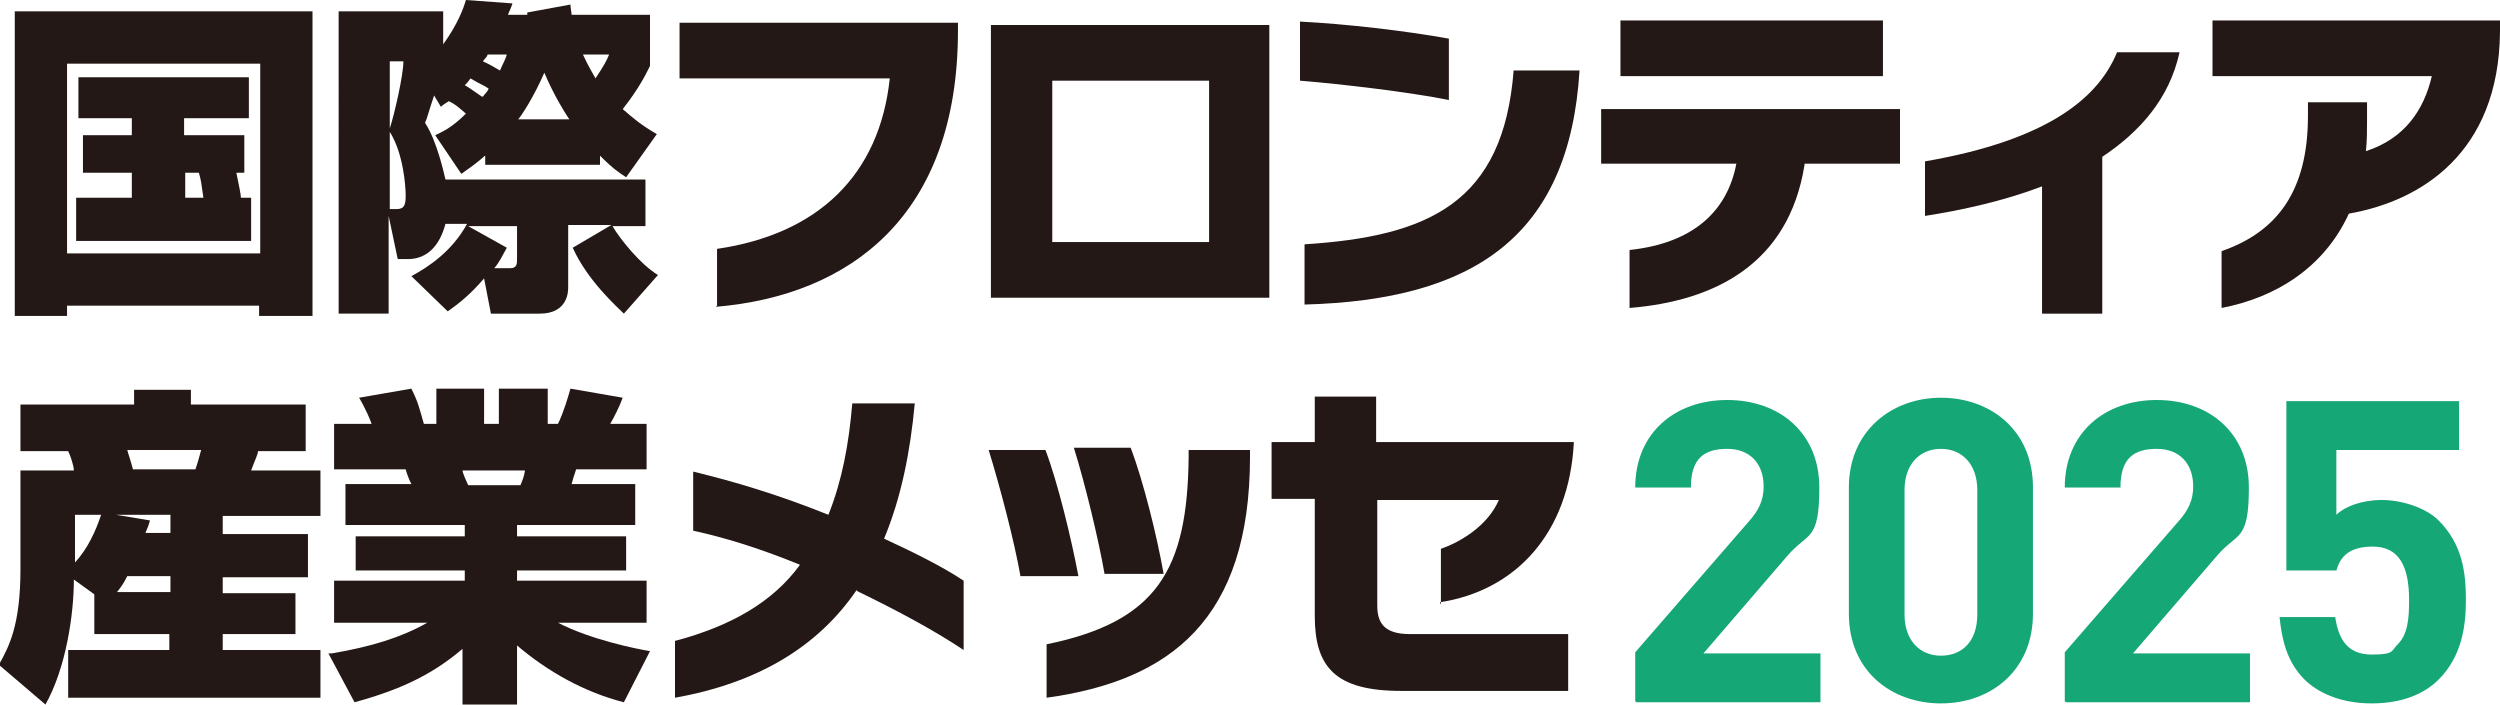
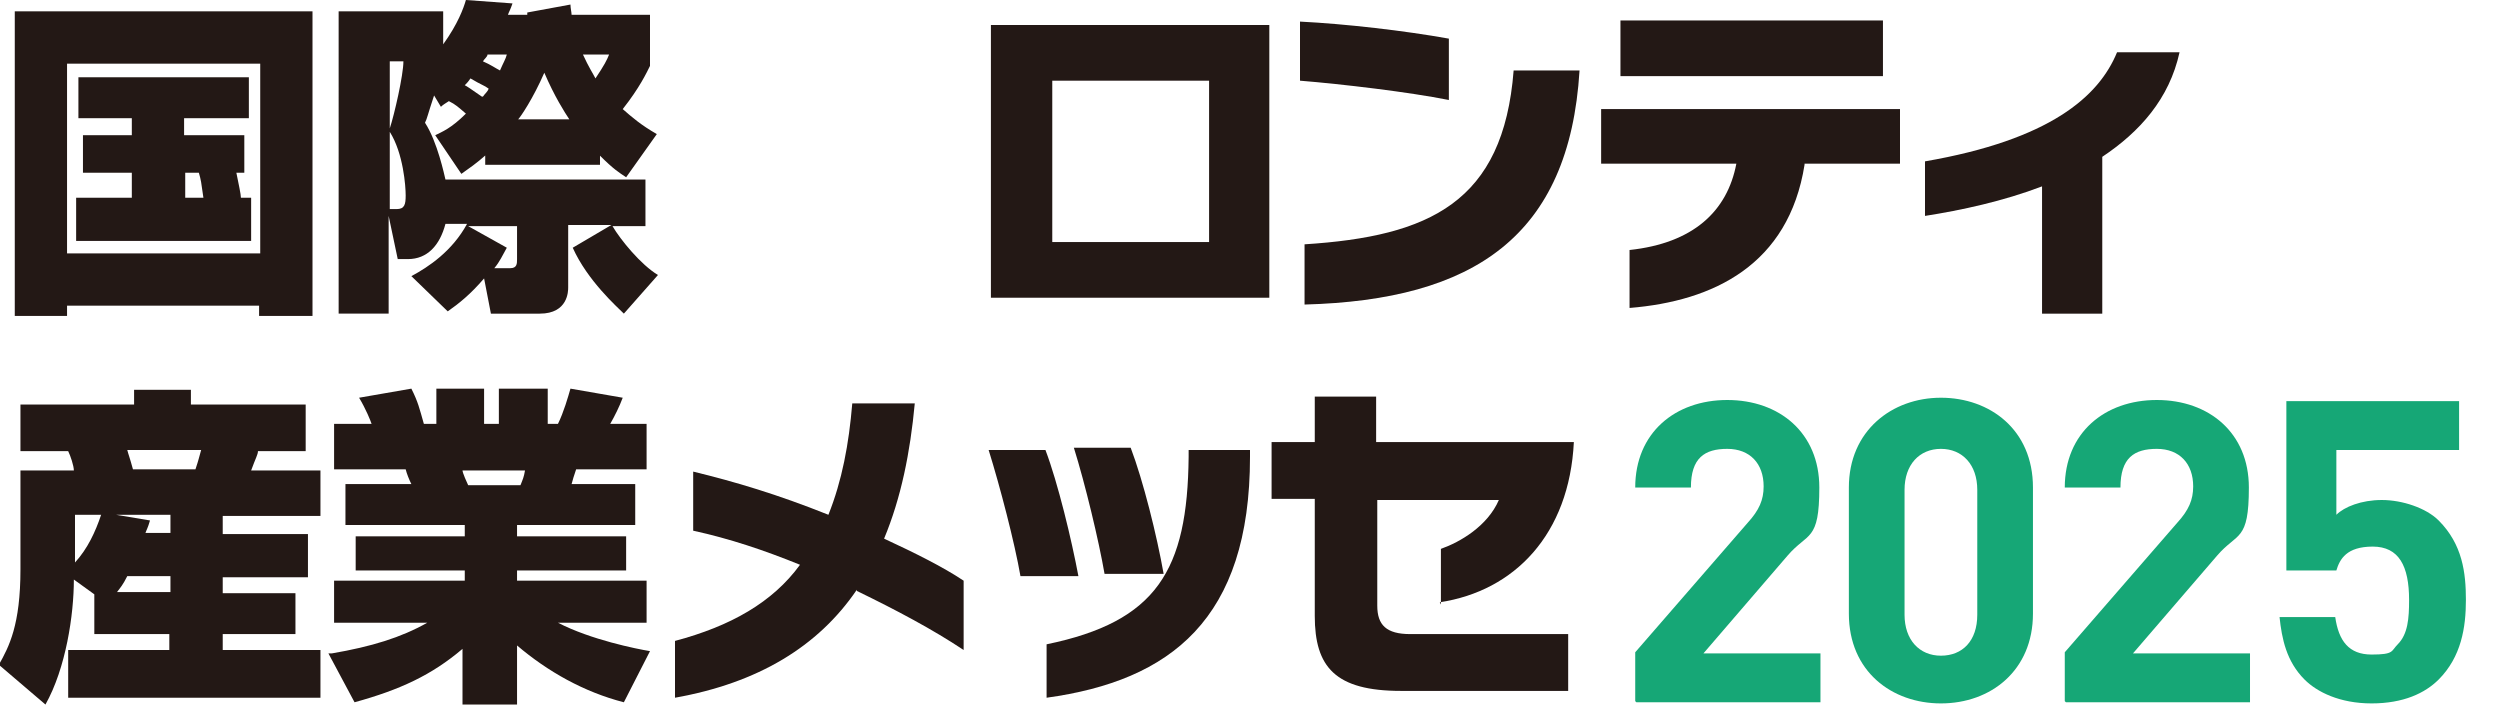
<svg xmlns="http://www.w3.org/2000/svg" id="_レイヤー_1" data-name="レイヤー_1" version="1.1" viewBox="0 0 220 62">
  <defs>
    <style>
      .st0 {
        fill: #16a776;
      }

      .st1 {
        fill: #231815;
      }
    </style>
  </defs>
  <g>
    <path class="st1" d="M1.3,1h26.2v26.8h-4.7v-.9H5.9v.9H1.3V1ZM5.9,5.6v16.7h17V5.6H5.9ZM20.8,15.2c.2,1,.4,1.9.4,2.2h.9v3.8H6.7v-3.8h4.9v-2.2h-4.3v-3.3h4.3v-1.5h-4.7v-3.6h15v3.6h-5.7v1.5h5.3v3.3h-.8ZM16.3,15.2v2.2h1.6c-.2-1.4-.2-1.5-.4-2.2h-1.2Z" />
    <path class="st1" d="M42.8,13.6c-.9.8-1.5,1.2-2.2,1.7l-2.3-3.4c.6-.3,1.4-.6,2.7-1.9-.7-.6-.9-.8-1.5-1.1-.3.2-.5.3-.7.5l-.6-1c-.6,1.8-.6,2-.8,2.4,1.1,1.7,1.7,4.6,1.8,5h17.6v4.1h-2.9c.7,1.2,2.5,3.4,4,4.3l-3,3.4c-.6-.6-3.2-2.9-4.5-5.8l3.4-2h-3.8v5.5c0,.3,0,2.3-2.5,2.3h-4.3l-.6-3.1c-1.2,1.4-2.2,2.2-3.2,2.9l-3.2-3.1c1.5-.8,3.6-2.2,4.9-4.6h-1.9c-.5,1.9-1.6,3.1-3.3,3.1h-.9l-.8-3.8v8.6h-4.4V1h9.2v2.9c1.3-1.8,1.8-3.2,2-3.9l4.1.3c-.2.6-.3.7-.4,1h1.7v-.2l3.8-.7c0,.3.1.7.1.9h6.9v4.5c-.3.6-.9,1.9-2.4,3.8.8.7,1.6,1.4,3,2.2l-2.7,3.8c-.6-.4-1.1-.7-2.3-1.9v.8h-10.1v-1ZM34.3,5.4v5.9c.4-1.2,1.2-4.7,1.2-5.9h-1.2ZM34.9,18.4c.7,0,.8-.4.8-1.2s-.2-3.7-1.4-5.6v6.8h.6ZM42.5,8.5c.2-.3.4-.4.5-.7-.4-.3-.6-.3-1.6-.9-.2.3-.3.4-.5.6.2.1.5.3,1.5,1ZM44.6,21.8c-.4.7-.6,1.2-1.1,1.8h1.4c.6,0,.6-.4.6-.8v-2.9h-4.3l3.4,1.9ZM42.9,4.8c0,.2-.3.4-.4.6.7.3,1.1.6,1.5.8.3-.7.5-1,.6-1.4h-1.8ZM50.1,10.5c-.4-.6-1.3-2-2.2-4.1-1,2.3-2.1,3.9-2.3,4.1h4.6ZM51.3,4.8c.5,1.1.9,1.7,1.1,2.1.8-1.2,1-1.6,1.2-2.1h-2.3Z" />
-     <path class="st1" d="M63.1,26.9v-5c8.9-1.3,14.3-6.5,15.2-15h-18.5V2h24.5v.7c0,16.3-9.5,23.3-21.3,24.3Z" />
    <path class="st1" d="M87.2,26.2V2.2h24.5v24h-24.5ZM106.4,7.1h-13.8v14.2h13.8V7.1Z" />
    <path class="st1" d="M114.4,7.2V1.9c4,.2,9.2.8,13.1,1.5v5.4c-3.5-.7-9.4-1.4-13.1-1.7ZM114.8,26.8v-5.3c11-.7,17.5-3.7,18.4-15.3h5.8c-.9,14.6-9.3,20.2-24.2,20.6Z" />
    <path class="st1" d="M158.8,14.5c-1.4,8.8-8,12-15.4,12.6v-5.1c5.6-.6,8.6-3.4,9.4-7.6h-11.9v-4.8h26.3v4.8h-8.4ZM142.6,6.7V1.8h23.1v4.9h-23.1Z" />
    <path class="st1" d="M185,13.7v13.9h-5.3v-11.2c-3.4,1.3-7.1,2.1-10.3,2.6v-4.8c11-1.9,15.3-5.7,16.9-9.6h5.5c-.9,4.1-3.5,7-6.8,9.2Z" />
-     <path class="st1" d="M206.7,18.8c-2.2,4.8-6.5,7.4-11.2,8.3v-5c4.9-1.7,7.6-5.3,7.6-11.9v-1.2h5.2v1.5c0,1,0,1.9-.1,2.8,3.4-1.1,5.1-3.6,5.8-6.6h-19.3V1.8h25.3v1c-.1,10.7-7,14.9-13.3,16Z" />
  </g>
  <g>
    <path class="st1" d="M8.3,52.3l-1.8-1.3c0,3.1-.7,7.8-2.5,11l-4.1-3.5c.9-1.6,1.9-3.5,1.9-8.4v-8.7h4.7c0-.4-.3-1.3-.5-1.7H1.8v-4.1h10v-1.3h5v1.3h10.1v4.1h-4.2c0,.3-.2.6-.6,1.7h6.1v4h-8.6v1.6h7.5v3.8h-7.5v1.4h6.4v3.6h-6.4v1.4h8.6v4.2H6v-4.2h8.9v-1.4h-6.6v-3.4ZM6.6,45.3v4.2c1.1-1.2,1.8-2.7,2.3-4.2h-2.3ZM15,46.9v-1.6h-4.8l3,.5c-.2.7-.3.8-.4,1.1h2.1ZM15,52.1v-1.4h-3.8c-.4.8-.6,1-.9,1.4h4.7ZM11.2,39.6c.1.4.2.6.5,1.7h5.5c.3-.9.3-1,.5-1.7h-6.4Z" />
    <path class="st1" d="M29.2,57.5c3.5-.6,6.1-1.4,8.4-2.7h-8.2v-3.7h11.5v-.9h-9.6v-3h9.6v-1h-10.5v-3.6h5.8c-.2-.4-.4-.9-.5-1.3h-6.3v-4h3.3c-.1-.3-.5-1.3-1.1-2.3l4.6-.8c.6,1.2.7,1.7,1.1,3.1h1.1v-3.1h4.2v3.1h1.3v-3.1h4.3v3.1h.9c.5-1,.9-2.4,1.1-3.1l4.6.8c-.3.8-.7,1.6-1.1,2.3h3.2v4h-6.2c-.2.6-.3.9-.4,1.3h5.6v3.6h-10.4v1h9.6v3h-9.6v.9h11.4v3.7h-7.8c2.9,1.5,6.9,2.3,8.1,2.5l-2.3,4.5c-3.5-.9-6.7-2.7-9.4-5v5.2h-4.8v-4.9c-2.7,2.3-5.5,3.6-9.5,4.7l-2.3-4.3ZM40.7,41.4c0,.2.4,1.1.5,1.3h4.6c.2-.5.3-.7.4-1.3h-5.5Z" />
    <path class="st1" d="M75.4,51.9c-3.4,5-8.7,8.2-16,9.5v-5c4.9-1.3,8.6-3.4,11-6.7-3.2-1.3-6.2-2.3-9.4-3v-5.2c3.7.9,7.4,2,11.9,3.8,1.2-3,1.8-6.2,2.1-9.8h5.5c-.4,4.3-1.2,8.3-2.7,11.9,2.8,1.3,5.2,2.5,7,3.7v6.1c-2.7-1.8-5.9-3.5-9.4-5.2Z" />
    <path class="st1" d="M89.8,50.7c-.5-2.9-1.8-7.9-2.8-11.1h5c1.1,2.9,2.3,7.9,2.9,11.1h-5.1ZM92.1,61.5v-4.8c9.7-2,12.4-6.5,12.5-16.5v-.6h5.4v.6c0,14.3-7,19.7-17.9,21.2ZM97.2,50.5c-.5-2.9-1.7-7.9-2.7-11.1h5c1.1,2.9,2.3,7.7,2.9,11.1h-5.2Z" />
    <path class="st1" d="M126.8,53.2v-4.9c1.7-.6,4.1-2,5.1-4.3h-10.7v9.3c0,1.7.8,2.5,2.9,2.5h13.9v5h-14.7c-5.8,0-7.6-2.1-7.6-6.6v-10.3h-3.8v-5h3.8v-4h5.4v4h17.4c-.4,8.1-5.2,13.1-11.8,14.1Z" />
  </g>
  <g>
    <path class="st0" d="M143.9,61.7v-4.3l9.9-11.4c1-1.1,1.4-2,1.4-3.2,0-2-1.2-3.3-3.2-3.3s-3.2.8-3.2,3.4h-4.9c0-4.8,3.5-7.7,8.1-7.7s8.1,2.9,8.1,7.7-1,3.9-2.8,6l-7.4,8.6h10.3v4.3h-16.2Z" />
    <path class="st0" d="M170.8,61.9c-4.3,0-8.1-2.8-8.1-7.9v-11.1c0-5,3.8-7.9,8.1-7.9s8.1,2.8,8.1,7.9v11.1c0,5-3.7,7.9-8.1,7.9ZM174,43.1c0-2.2-1.3-3.6-3.2-3.6s-3.2,1.4-3.2,3.6v11c0,2.2,1.3,3.6,3.2,3.6s3.2-1.3,3.2-3.6v-11Z" />
    <path class="st0" d="M181.7,61.7v-4.3l9.9-11.4c1-1.1,1.4-2,1.4-3.2,0-2-1.2-3.3-3.2-3.3s-3.2.8-3.2,3.4h-4.9c0-4.8,3.5-7.7,8.1-7.7s8.1,2.9,8.1,7.7-1,3.9-2.8,6l-7.4,8.6h10.3v4.3h-16.2Z" />
    <path class="st0" d="M214.6,59.8c-1.2,1.2-3.1,2.1-5.9,2.1s-4.8-1-5.9-2.1c-1.6-1.6-2-3.6-2.2-5.5h4.9c.3,2.1,1.2,3.3,3.2,3.3s1.7-.3,2.3-.9c.9-.9,1-2.3,1-3.9,0-3-.9-4.7-3.2-4.7s-2.9,1.1-3.2,2.1h-4.4v-14.9h15.2v4.3h-10.8v5.7c.7-.7,2.2-1.3,4-1.3s3.9.7,5,1.8c2.1,2.1,2.4,4.6,2.4,7s-.4,5-2.4,7Z" />
  </g>
</svg>